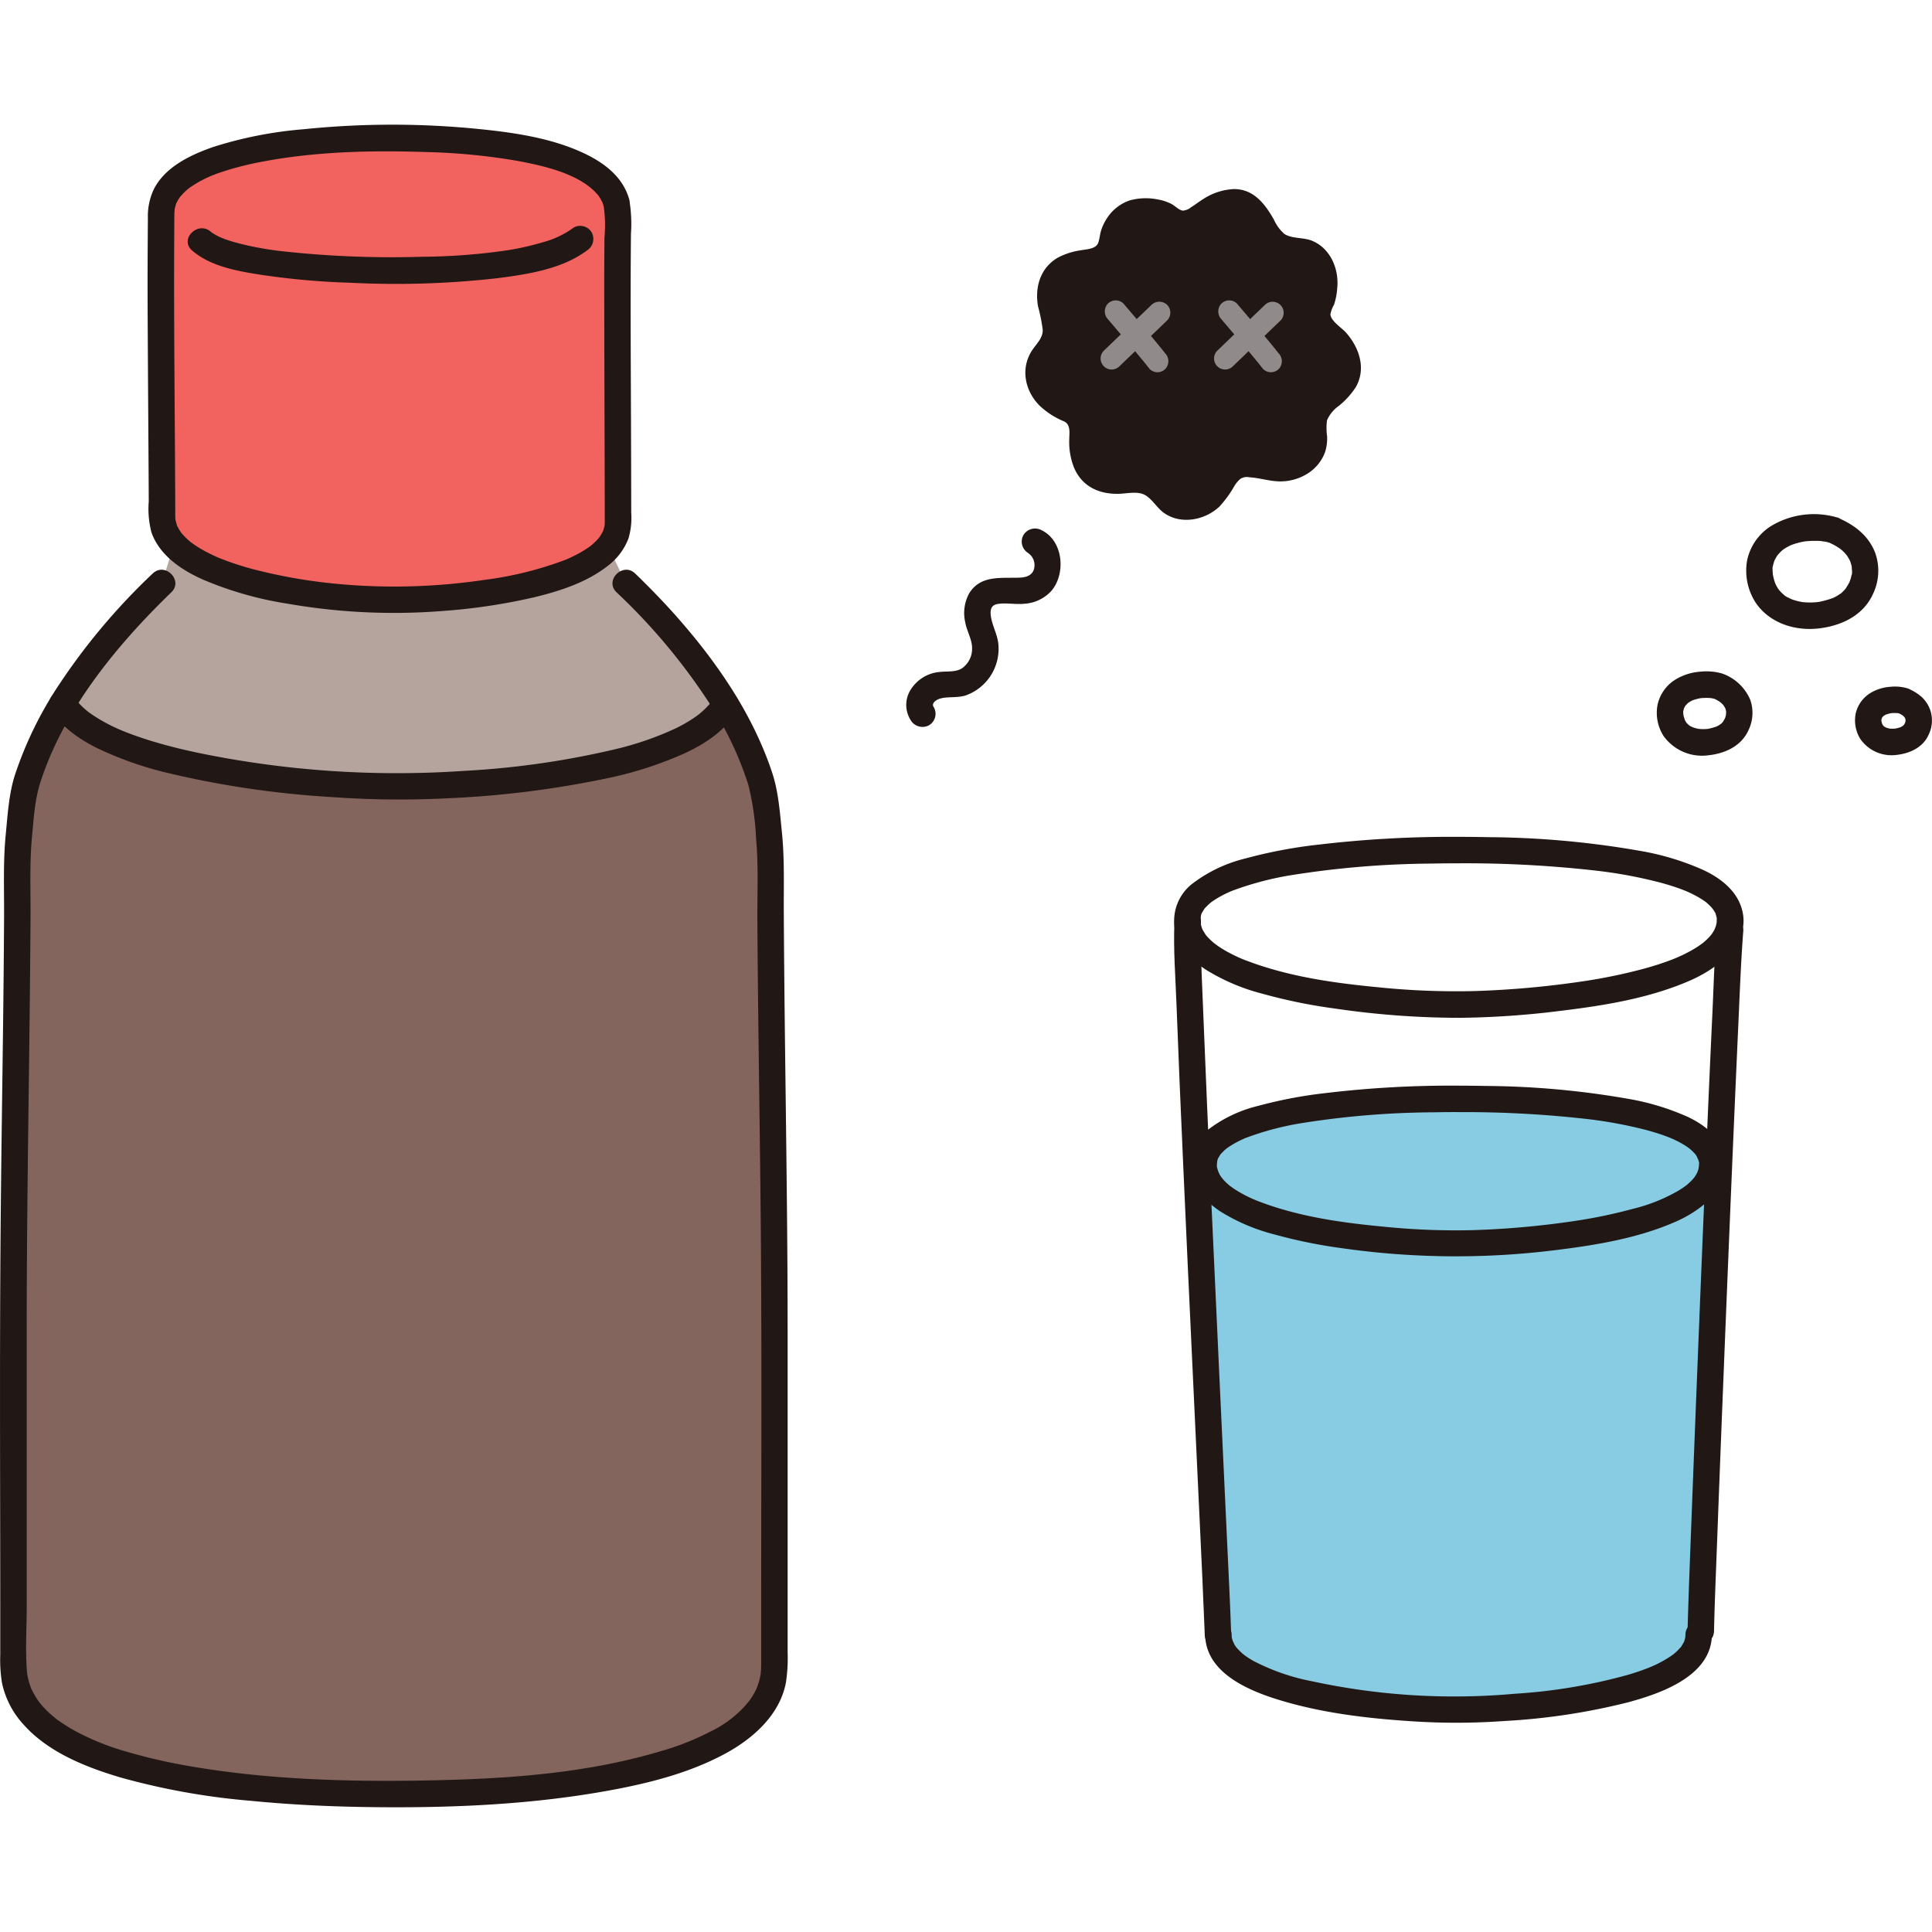
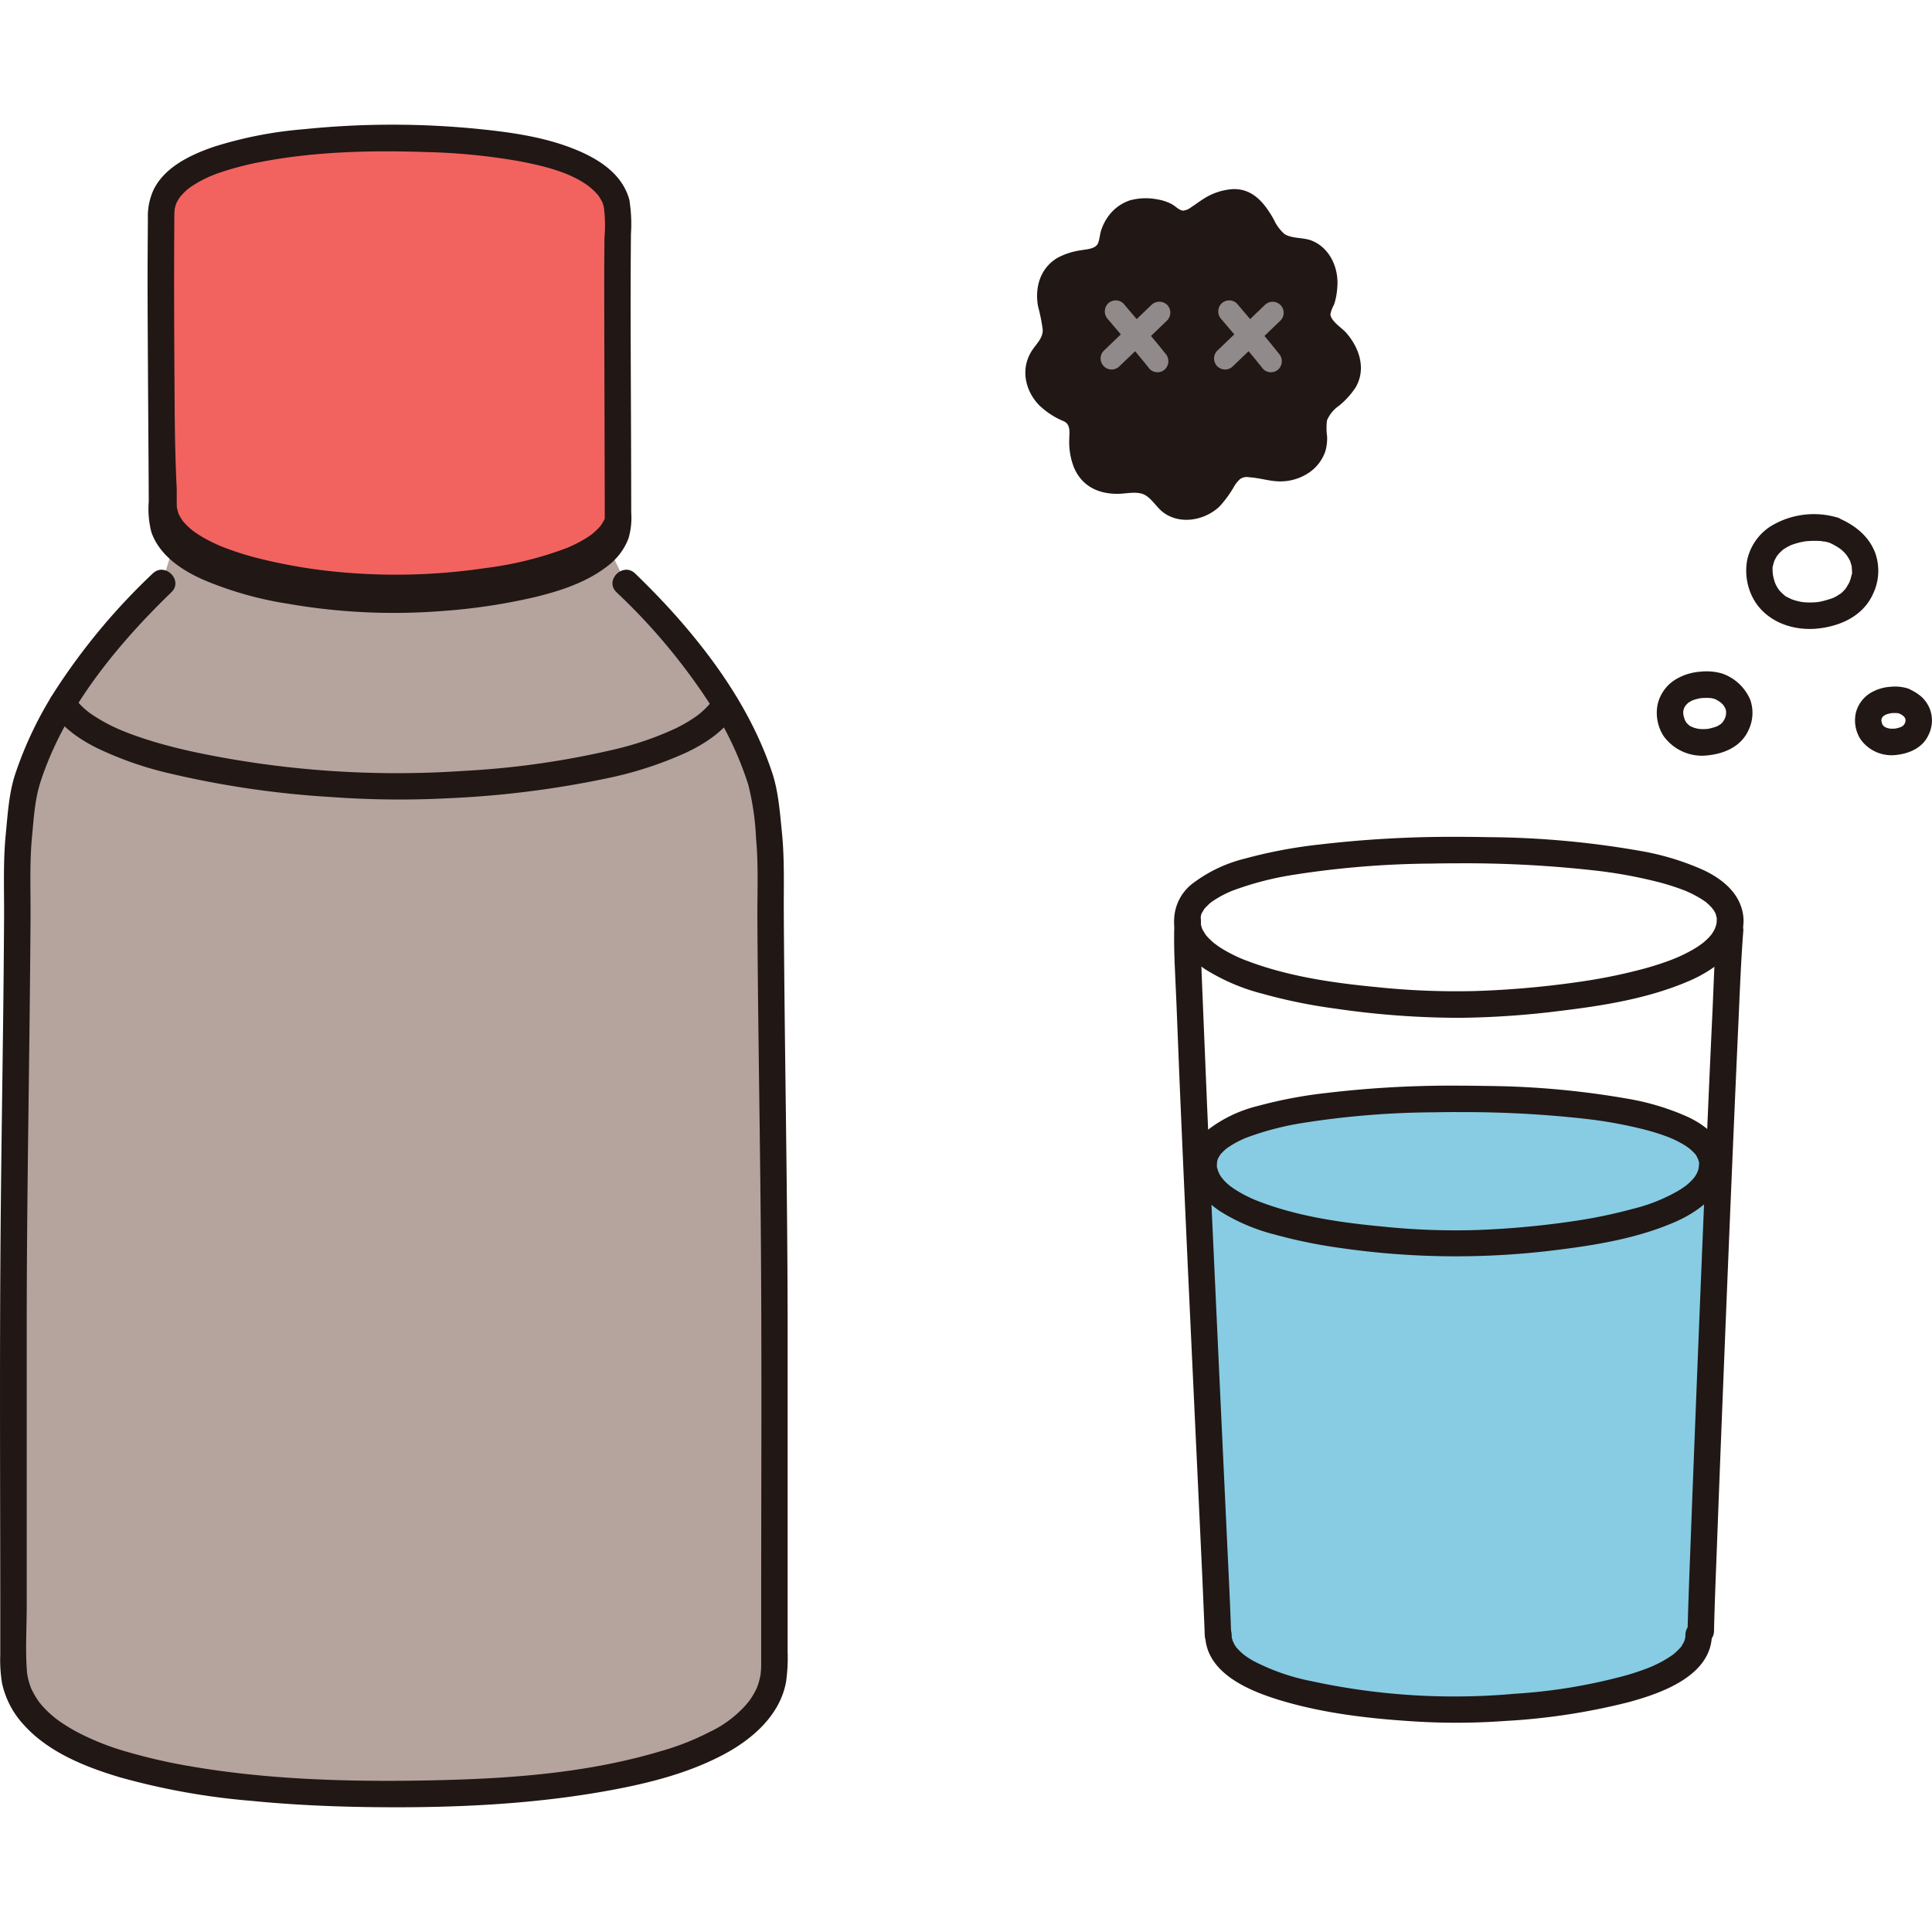
<svg xmlns="http://www.w3.org/2000/svg" width="800px" height="800px" viewBox="0 -22.62 350.501 350.501">
  <defs>
    <style>.a{fill:#b5a39e;}.b{fill:#84655d;}.c{fill:#211715;}.d{fill:#f2635f;}.e{fill:#87cce3;}.f{fill:#908b8a;}</style>
  </defs>
  <path class="a" d="M113.538,83.126c7.092,6.855,19.62,20.093,24.585,36.168a94.734,94.734,0,0,1,1.639,13.238c0,28.367.725,57.612.725,82.084v64.947c0,21.16-48.53,23.288-69.022,23.288-21.744,0-69.023-2.128-69.023-23.288V214.616c0-24.472.725-53.717.725-82.084a94.734,94.734,0,0,1,1.639-13.238C9.771,103.219,22.3,89.981,29.391,83.126l3.771-12.161,74.889.888Z" />
-   <path class="b" d="M20.441,296.89c15.705,5.194,37.968,5.961,51.024,5.961,20.492,0,69.022-2.128,69.022-23.288V214.616c0-24.472-.725-53.717-.725-82.084a94.734,94.734,0,0,0-1.639-13.238,64.275,64.275,0,0,0-6.507-14.186c-7.109,12.633-46.508,14.956-59.308,14.956-14.447,0-53.658-3.089-60.934-15.059a64.422,64.422,0,0,0-6.568,14.289,94.734,94.734,0,0,0-1.639,13.238c0,28.367-.725,57.612-.725,82.084v64.947C2.442,288.017,9.99,293.434,20.441,296.89Z" />
  <path class="c" d="M9.3,106.217c1.917,3.09,5.04,5.24,8.239,6.842a63.173,63.173,0,0,0,12.934,4.561,171.776,171.776,0,0,0,29.614,4.356,171.585,171.585,0,0,0,21.417.213,177.354,177.354,0,0,0,28.369-3.558,67.9,67.9,0,0,0,14.594-4.707c3.595-1.7,7.195-4.079,9.222-7.6,1.543-2.683-2.6-5.1-4.144-2.423-.177.308-.371.6-.57.9-.341.5.329-.383-.064.091-.119.143-.237.284-.36.423a16.021,16.021,0,0,1-1.69,1.6c-.052.045-.59.451-.161.131-.168.125-.339.249-.511.369-.355.249-.718.487-1.086.715-.781.485-1.588.927-2.41,1.336a56.76,56.76,0,0,1-11.525,3.942,154.877,154.877,0,0,1-27.121,3.832,177.882,177.882,0,0,1-48.19-3.3c-2.607-.552-5.2-1.185-7.754-1.943q-1.728-.513-3.431-1.111-.876-.311-1.741-.648c-.241-.094-.481-.191-.72-.289-.423-.173.087.043-.363-.153a30.205,30.205,0,0,1-5.453-2.99c-.169-.12-.337-.242-.5-.368.437.334-.226-.192-.3-.254-.293-.25-.578-.511-.852-.783-.3-.3-.589-.622-.865-.952-.387-.464.279.417-.054-.077-.129-.192-.258-.381-.38-.577-1.625-2.62-5.78-.212-4.144,2.423Z" />
  <path class="d" d="M112.017,27.442c0-3.122.051-7.319.065-11.3,0-12.293-27.256-13.687-41.321-13.687-13.475,0-41.526,1.708-41.526,13.646,0,.151-.062,7.936-.062,11.337,0,11.85.218,35.861.218,43.584,0,11.9,29.943,15.208,41.381,15.208,12.044,0,41.343-2.6,41.343-14.1C112.115,66.613,112.017,36.868,112.017,27.442Z" />
-   <path class="c" d="M34.834,22.811c3.353,2.919,8.306,3.763,12.557,4.428a136.963,136.963,0,0,0,16.23,1.439,163.025,163.025,0,0,0,26.615-.829c5.457-.7,11.715-1.637,16.243-5.027a2.475,2.475,0,0,0,.861-3.284,2.416,2.416,0,0,0-3.283-.861,16.255,16.255,0,0,1-5.323,2.579,49.684,49.684,0,0,1-7.4,1.635,113.173,113.173,0,0,1-14.9,1.074,180.872,180.872,0,0,1-25.621-1.05,56.974,56.974,0,0,1-7.8-1.466c-.574-.155-1.144-.324-1.707-.514-.226-.076-.452-.155-.676-.238-.082-.031-.926-.386-.47-.182a12.155,12.155,0,0,1-1.271-.649c-.16-.095-.313-.2-.47-.3-.362-.23.309.285-.191-.152-2.321-2.02-5.73,1.362-3.395,3.395Z" />
-   <path class="c" d="M114.159,13.589c-1.293-4.77-5.723-7.47-10.032-9.193C98.755,2.248,92.866,1.4,87.145.814a157.088,157.088,0,0,0-31.93,0,73.6,73.6,0,0,0-16.44,3.2c-4.118,1.418-8.829,3.615-10.88,7.725a11.416,11.416,0,0,0-1.066,5.2q-.029,3.923-.049,7.845c-.024,5.621.014,11.243.046,16.865q.055,9.624.121,19.25.023,3.726.039,7.452a16.961,16.961,0,0,0,.48,5.582c1.465,4.193,5.433,6.841,9.318,8.578A64.489,64.489,0,0,0,52.229,86.91,112.037,112.037,0,0,0,80.3,88.224a107.48,107.48,0,0,0,16.582-2.481c4.777-1.151,9.726-2.753,13.6-5.877a11.154,11.154,0,0,0,3.55-4.85,13.26,13.26,0,0,0,.485-4.605q-.01-6.677-.032-13.354c-.028-10.441-.106-20.885-.061-31.327.009-1.962.026-3.925.04-5.888a26.9,26.9,0,0,0-.3-6.253c-.691-3.01-5.32-1.736-4.629,1.276a25.217,25.217,0,0,1,.126,5.665c-.014,1.93-.031,3.86-.037,5.791-.006,1.967,0,3.934,0,5.9q.012,7.716.035,15.431l.042,15.926q.007,2.97.013,5.942,0,.985,0,1.973c0,.242.006.484,0,.726,0,.18-.018.359-.029.539-.017.278.027-.189.029-.2-.027.143-.049.288-.087.429-.045.169-.091.337-.141.5-.066.219-.255.589-.045.159a10.786,10.786,0,0,1-.616,1.081c-.115.181-.328.417-.065.1-.141.17-.285.336-.435.5-.316.337-.658.64-1,.945-.324.287-.065.064-.162.136-.2.148-.4.293-.609.432-.432.291-.877.561-1.33.816s-.9.484-1.357.706c-.219.106-.44.208-.662.309-.113.05-.226.1-.339.15-.734.32.193-.076-.239.1a64.293,64.293,0,0,1-14.81,3.668,110.718,110.718,0,0,1-26.183.759,96.407,96.407,0,0,1-14.785-2.47,52.808,52.808,0,0,1-7.159-2.3c-.56-.231-1.817-.824-2.661-1.289-.436-.241-.865-.493-1.285-.762-.187-.12-.371-.242-.554-.368-.111-.077-.734-.539-.379-.262a12.894,12.894,0,0,1-1.933-1.869c-.08-.1.164.277-.075-.111-.111-.182-.236-.355-.344-.539-.091-.156-.171-.316-.257-.474-.042-.079-.076-.162-.114-.242-.125-.264.135.431.01,0-.107-.371-.21-.731-.289-1.11-.024-.116,0,.409,0-.074,0-.232-.014-.468-.016-.7,0-.881,0-1.762-.006-2.642Q31.755,60.07,31.69,52c-.073-11.271-.149-22.54-.07-33.81,0-.683,0-1.365.015-2.047,0-.2.1-1.133,0-.544a9.808,9.808,0,0,1,.321-1.251c.119-.391-.186.289.081-.185.091-.161.17-.328.264-.488.111-.188.235-.367.354-.549.209-.318-.212.2.154-.191.3-.315.58-.631.9-.922.178-.162.362-.317.548-.469.21-.171-.039.029-.069.052.115-.086.23-.171.348-.252a21.379,21.379,0,0,1,5.512-2.7A54,54,0,0,1,47.46,6.733C57.177,4.864,67.428,4.626,77.4,4.969a111.518,111.518,0,0,1,16.482,1.6c4.618.857,9.761,2.074,13.167,4.79-.132-.105.353.307.428.374.158.143.312.289.461.441.171.173.33.355.493.535.295.323.066.065.127.153.246.358.456.726.667,1.105.221.395-.077-.28.072.147.088.25.168.5.237.754.808,2.978,5.44,1.714,4.629-1.276Z" />
+   <path class="c" d="M114.159,13.589c-1.293-4.77-5.723-7.47-10.032-9.193C98.755,2.248,92.866,1.4,87.145.814a157.088,157.088,0,0,0-31.93,0,73.6,73.6,0,0,0-16.44,3.2c-4.118,1.418-8.829,3.615-10.88,7.725a11.416,11.416,0,0,0-1.066,5.2q-.029,3.923-.049,7.845c-.024,5.621.014,11.243.046,16.865q.055,9.624.121,19.25.023,3.726.039,7.452a16.961,16.961,0,0,0,.48,5.582c1.465,4.193,5.433,6.841,9.318,8.578A64.489,64.489,0,0,0,52.229,86.91,112.037,112.037,0,0,0,80.3,88.224a107.48,107.48,0,0,0,16.582-2.481c4.777-1.151,9.726-2.753,13.6-5.877a11.154,11.154,0,0,0,3.55-4.85,13.26,13.26,0,0,0,.485-4.605q-.01-6.677-.032-13.354c-.028-10.441-.106-20.885-.061-31.327.009-1.962.026-3.925.04-5.888a26.9,26.9,0,0,0-.3-6.253c-.691-3.01-5.32-1.736-4.629,1.276a25.217,25.217,0,0,1,.126,5.665c-.014,1.93-.031,3.86-.037,5.791-.006,1.967,0,3.934,0,5.9q.012,7.716.035,15.431l.042,15.926q.007,2.97.013,5.942,0,.985,0,1.973a10.786,10.786,0,0,1-.616,1.081c-.115.181-.328.417-.065.1-.141.17-.285.336-.435.5-.316.337-.658.64-1,.945-.324.287-.065.064-.162.136-.2.148-.4.293-.609.432-.432.291-.877.561-1.33.816s-.9.484-1.357.706c-.219.106-.44.208-.662.309-.113.05-.226.1-.339.15-.734.32.193-.076-.239.1a64.293,64.293,0,0,1-14.81,3.668,110.718,110.718,0,0,1-26.183.759,96.407,96.407,0,0,1-14.785-2.47,52.808,52.808,0,0,1-7.159-2.3c-.56-.231-1.817-.824-2.661-1.289-.436-.241-.865-.493-1.285-.762-.187-.12-.371-.242-.554-.368-.111-.077-.734-.539-.379-.262a12.894,12.894,0,0,1-1.933-1.869c-.08-.1.164.277-.075-.111-.111-.182-.236-.355-.344-.539-.091-.156-.171-.316-.257-.474-.042-.079-.076-.162-.114-.242-.125-.264.135.431.01,0-.107-.371-.21-.731-.289-1.11-.024-.116,0,.409,0-.074,0-.232-.014-.468-.016-.7,0-.881,0-1.762-.006-2.642Q31.755,60.07,31.69,52c-.073-11.271-.149-22.54-.07-33.81,0-.683,0-1.365.015-2.047,0-.2.1-1.133,0-.544a9.808,9.808,0,0,1,.321-1.251c.119-.391-.186.289.081-.185.091-.161.17-.328.264-.488.111-.188.235-.367.354-.549.209-.318-.212.2.154-.191.3-.315.58-.631.9-.922.178-.162.362-.317.548-.469.21-.171-.039.029-.069.052.115-.086.23-.171.348-.252a21.379,21.379,0,0,1,5.512-2.7A54,54,0,0,1,47.46,6.733C57.177,4.864,67.428,4.626,77.4,4.969a111.518,111.518,0,0,1,16.482,1.6c4.618.857,9.761,2.074,13.167,4.79-.132-.105.353.307.428.374.158.143.312.289.461.441.171.173.33.355.493.535.295.323.066.065.127.153.246.358.456.726.667,1.105.221.395-.077-.28.072.147.088.25.168.5.237.754.808,2.978,5.44,1.714,4.629-1.276Z" />
  <path class="c" d="M111.841,84.823a110.222,110.222,0,0,1,17,20.349,60.588,60.588,0,0,1,6.91,14.564,48.51,48.51,0,0,1,1.411,9.735c.458,4.952.212,9.975.242,14.943q.058,9.692.183,19.381c.148,12.492.343,24.984.444,37.476.184,22.691.06,45.387.06,68.079v6.723q0,1.51,0,3.022c0,.354,0,.708-.013,1.061-.009.19-.135,1.3-.043.709a12.952,12.952,0,0,1-.389,1.741c-.08.268-.174.529-.266.792-.035.1-.289.668-.038.112-.076.169-.154.337-.236.5a13.672,13.672,0,0,1-.891,1.532c-.158.236-.323.468-.5.694.336-.444-.372.429-.485.554a20.6,20.6,0,0,1-6.493,4.8,47.512,47.512,0,0,1-9.012,3.53c-14.016,4.17-28.8,5.047-43.4,5.286-13.964.229-28.247-.242-41.886-2.608a100.034,100.034,0,0,1-11.111-2.527,47.189,47.189,0,0,1-9.248-3.621,31.274,31.274,0,0,1-3.811-2.383c-.092-.067-.462-.362-.107-.079-.109-.088-.221-.174-.328-.265-.263-.225-.528-.447-.784-.68a18.144,18.144,0,0,1-1.479-1.508c-.1-.118-.627-.771-.3-.347q-.293-.384-.558-.785a18.938,18.938,0,0,1-.977-1.735c-.063-.12-.226-.528-.024-.03-.047-.116-.1-.234-.137-.352-.1-.3-.21-.594-.3-.9s-.166-.615-.232-.926c-.026-.126-.048-.252-.073-.378s-.044-.255-.063-.383q.054.426.023.153c-.378-4.024-.082-8.193-.082-12.234V218.077c0-24.8.548-49.593.691-74.391.028-4.865-.19-9.768.276-14.615.327-3.4.494-6.653,1.56-9.921,3.162-9.7,9.079-18.373,15.748-25.994,2.533-2.894,5.208-5.659,7.971-8.333,2.224-2.153-1.172-5.545-3.394-3.394a115.592,115.592,0,0,0-17.746,21.32A68.575,68.575,0,0,0,2.74,117.874c-1.131,3.467-1.348,7.314-1.7,10.923-.487,4.94-.274,9.93-.3,14.889q-.057,9.934-.184,19.868C.4,176.274.2,188.994.1,201.714c-.181,23-.056,46.014-.056,69.019v6.945a26.082,26.082,0,0,0,.329,5.078,16.148,16.148,0,0,0,4,7.6c4.458,4.944,11.186,7.613,17.418,9.47a126.862,126.862,0,0,0,23.793,4.261c7.421.732,14.88,1.062,22.335,1.144,14.31.156,28.778-.474,42.874-3.075,7.122-1.314,14.373-3.163,20.78-6.635,5.067-2.747,9.958-7.064,11.028-13.006a30.571,30.571,0,0,0,.289-5.477V219.056c0-25.369-.557-50.732-.695-76.1-.027-4.863.152-9.736-.341-14.58-.369-3.624-.63-7.419-1.791-10.892-3.424-10.248-9.581-19.366-16.628-27.465-2.6-2.988-5.352-5.838-8.2-8.591-2.221-2.15-5.619,1.24-3.394,3.394Z" />
  <path class="e" d="M221.042,273.955c0,11.173,31.945,13.6,43.571,13.6,6.873,0,43.558-1.734,43.558-13.6l.383-.676c.14-6.3,1.841-50.231,3.305-84.812l-1.761.133c0-10.576-32-11.862-46.143-11.862-13.777,0-46.143,1.286-46.143,11.862l-.679,1.854c1.533,34.285,3.593,76.24,3.827,83.514" />
  <path class="e" d="M264.5,176.738c-13.777,0-46.143,1.286-46.143,11.862,0,11.834,33.836,14.406,46.15,14.406,7.279,0,46.136-1.837,46.136-14.406C310.639,178.024,278.64,176.738,264.5,176.738Z" />
  <path class="c" d="M264.5,174.338a191.693,191.693,0,0,0-23.988,1.344,81.415,81.415,0,0,0-12.292,2.335,24.318,24.318,0,0,0-9.256,4.467,8.111,8.111,0,0,0-2.844,7.719c.548,3.015,2.811,5.3,5.261,6.948a34.908,34.908,0,0,0,9.956,4.216,90.947,90.947,0,0,0,11.944,2.435,145.881,145.881,0,0,0,38.7.4c7.472-.917,15.12-2.151,22.056-5.2,4.846-2.132,10.766-6.737,8.593-12.818-1.049-2.936-3.708-4.894-6.434-6.18a45.081,45.081,0,0,0-10.831-3.281,155.525,155.525,0,0,0-25.959-2.333q-2.454-.05-4.908-.05c-3.089,0-3.094,4.8,0,4.8a197.86,197.86,0,0,1,22.9,1.192,79.743,79.743,0,0,1,11.264,2.054c.822.22,1.639.461,2.447.729q.575.191,1.142.4.276.1.549.209c.086.034.8.338.375.151a20.553,20.553,0,0,1,1.91.948c.286.163.568.333.844.514.164.109.863.636.421.279a11.143,11.143,0,0,1,1.235,1.184c.374.408-.274-.44.016.021.055.087.12.17.172.26.115.2.441,1.04.233.379.075.239.14.48.213.719.178.583.068-.352.024.268-.018.251-.014.508-.028.76.045-.766-.045.148-.111.38-.056.2-.384.914-.065.259-.1.2-.2.405-.31.6-.129.223-.277.431-.421.644-.19.281.4-.439.034-.049-.11.118-.211.246-.322.364a11.842,11.842,0,0,1-1.257,1.155c.489-.395-.265.183-.4.273-.316.217-.641.421-.971.617a31.152,31.152,0,0,1-8.193,3.246,91.117,91.117,0,0,1-10.574,2.2,158.935,158.935,0,0,1-18.151,1.648,129.031,129.031,0,0,1-16.609-.638c-7.393-.7-15.058-1.769-22.182-4.451a24.182,24.182,0,0,1-4-1.9c-.3-.176-.589-.36-.875-.552-.145-.1-.9-.66-.471-.319a11.434,11.434,0,0,1-1.352-1.241c-.141-.154-.619-.8-.278-.31-.156-.227-.311-.453-.447-.693-.095-.167-.406-.946-.173-.3-.108-.3-.183-.6-.275-.909-.185-.606-.059.329-.042-.313.007-.261,0-.522.012-.784-.025.725.024-.012.076-.244.022-.1.063-.187.089-.283.1-.363-.287.434.054-.114.12-.193.241-.394.353-.591.077-.137.339-.415-.047.042.087-.1.169-.211.264-.308.2-.2.387-.4.595-.593.108-.1.221-.19.331-.286.4-.349-.322.219.087-.067a16.715,16.715,0,0,1,1.658-1.029q.463-.251.94-.475c.165-.078.331-.152.5-.227a1.876,1.876,0,0,1,.361-.152,52.723,52.723,0,0,1,10.436-2.724,157.652,157.652,0,0,1,23.513-1.909q2.257-.043,4.516-.044C267.585,179.137,267.59,174.337,264.5,174.338Z" />
  <path class="c" d="M264.606,129.2a205.8,205.8,0,0,0-25.3,1.4,87.127,87.127,0,0,0-13.4,2.531,25.928,25.928,0,0,0-9.677,4.634,8.526,8.526,0,0,0-3.1,8.1c.554,3.2,2.947,5.629,5.542,7.374a36.761,36.761,0,0,0,10.379,4.427,96.454,96.454,0,0,0,13.07,2.675,156.053,156.053,0,0,0,22.779,1.69,158.245,158.245,0,0,0,18.135-1.255c7.989-.969,16.179-2.275,23.6-5.519,5.126-2.24,11.533-7.107,9.174-13.568-1.112-3.047-3.868-5.081-6.7-6.431a47.6,47.6,0,0,0-11.574-3.516,165.058,165.058,0,0,0-27.515-2.485q-2.7-.057-5.406-.057c-3.088,0-3.093,4.8,0,4.8a210.88,210.88,0,0,1,24.49,1.279,84.481,84.481,0,0,1,12.134,2.225c.863.233,1.72.488,2.568.771q.574.192,1.144.4c.22.082.439.168.659.253q.215.084.427.173c-.189-.081-.207-.087-.053-.02a22.376,22.376,0,0,1,2.011,1q.432.244.85.515c.16.1.316.214.474.321.549.372-.044-.065.242.182a11.768,11.768,0,0,1,1.208,1.2c-.44-.507.08.124.18.287.081.132.148.27.227.4.338.56-.046-.249.06.121.069.239.126.488.2.724.153.484-.022-.442-.007-.112.006.128.028.256.025.385-.005.28-.016.556-.034.837-.022.332.151-.608.008-.122-.055.188-.084.385-.14.575s-.384.918-.067.26c-.109.227-.218.451-.345.668-.143.246-.306.476-.468.709-.193.279.4-.439.033-.049-.149.159-.285.328-.435.486a12.771,12.771,0,0,1-1.275,1.152c.487-.389-.339.234-.476.327-.346.235-.7.456-1.06.668a27.522,27.522,0,0,1-3.858,1.85c-1.642.634-3.322,1.165-5.019,1.633a97.877,97.877,0,0,1-11.246,2.325,169.618,169.618,0,0,1-19.372,1.748,138.279,138.279,0,0,1-17.832-.7c-7.9-.757-16.113-1.912-23.7-4.807a19.559,19.559,0,0,1-2.057-.876c-.729-.347-1.445-.722-2.138-1.137q-.444-.265-.874-.553c-.154-.1-1.047-.783-.626-.44A12.534,12.534,0,0,1,219,147.282c-.115-.129-.225-.262-.334-.4.347.43.138.183.071.08-.181-.277-.352-.554-.519-.84-.055-.093-.095-.193-.145-.288-.257-.489.16.509,0-.015-.1-.306-.175-.608-.26-.916-.17-.619-.055.314-.034-.317.01-.314,0-.622.026-.936-.064.754.038-.033.091-.238.036-.144.1-.282.142-.422-.106.313-.183.331,0,.027.146-.239.29-.482.436-.721.085-.139.347-.4-.041.045.107-.122.207-.251.321-.367.2-.2.393-.4.6-.59.13-.117.266-.229.4-.341-.311.258-.111.076.094-.064a18.873,18.873,0,0,1,1.839-1.125q.466-.248.946-.471c.2-.093.4-.183.6-.272.672-.294-.436.169.26-.106a56.318,56.318,0,0,1,11.186-2.921,168.315,168.315,0,0,1,24.949-2.034q2.488-.05,4.976-.05C267.7,134,267.7,129.2,264.606,129.2Z" />
  <path class="c" d="M218.642,273.955c.1,7.14,8.392,10.352,14.106,12.034,7.862,2.314,16.193,3.233,24.35,3.72a121.253,121.253,0,0,0,15.88-.11,117.1,117.1,0,0,0,22.429-3.4c5.923-1.611,15.064-4.751,15.164-12.241.041-3.09-4.759-3.092-4.8,0,0,.3-.113.878.013.262-.05.243-.1.481-.168.72-.038.143-.1.28-.146.419.018-.052.255-.517.064-.164-.146.268-.3.526-.453.79-.313.551.249-.205-.2.267-.189.2-.367.407-.565.6s-.423.387-.64.575c-.089.077-.183.15-.276.223.5-.394-.154.1-.252.165a21.787,21.787,0,0,1-3.568,1.932c-.663.293.44-.172-.243.1-.14.056-.279.112-.42.167-.357.14-.718.273-1.079.4-.83.3-1.669.565-2.514.815a99.435,99.435,0,0,1-20.55,3.433A122.138,122.138,0,0,1,238,282.388a38.863,38.863,0,0,1-10.575-3.667c-.364-.206-.722-.423-1.071-.654-.14-.092-.277-.188-.415-.283-.1-.068-.657-.515-.214-.152a12.293,12.293,0,0,1-1.43-1.383c-.385-.436.273.428-.039-.051-.091-.139-.186-.273-.272-.415-.114-.19-.466-1.071-.254-.435-.1-.3-.182-.6-.265-.912-.038-.14-.047-.46.012.166-.02-.216-.034-.43-.037-.647-.043-3.087-4.843-3.095-4.8,0Z" />
  <path class="c" d="M213.071,144.59c-.225,4.939.179,9.961.362,14.9.361,9.713.786,19.424,1.218,29.134q.767,17.2,1.576,34.393.727,15.55,1.457,31.1c.292,6.263.6,12.527.839,18.793.013.353.026.707.037,1.061.1,3.081,4.9,3.095,4.8,0-.181-5.584-.473-11.165-.732-16.745q-.7-15.044-1.408-30.086-.806-17.223-1.587-34.447-.679-15.127-1.288-30.258c-.219-5.676-.549-11.379-.492-17.061,0-.261.007-.521.018-.781.142-3.088-4.659-3.081-4.8,0Z" />
  <path class="c" d="M311.477,146.158c-.463,4.922-.574,9.9-.806,14.832q-.679,14.46-1.273,28.925-.72,17.066-1.4,34.132-.609,15.227-1.188,30.454c-.224,5.951-.465,11.9-.633,17.855-.008.308-.017.615-.023.923-.07,3.09,4.73,3.09,4.8,0,.118-5.253.347-10.5.543-15.755q.549-14.7,1.138-29.4.68-17.08,1.393-34.16.628-15.016,1.306-30.032c.261-5.662.462-11.336.879-16.99.02-.261.04-.522.064-.783a2.417,2.417,0,0,0-2.4-2.4,2.452,2.452,0,0,0-2.4,2.4Z" />
-   <path class="c" d="M186.535,77.718a2.657,2.657,0,0,1,1.081,2.766c-.251,1.233-1.381,1.627-2.494,1.683-3.39.169-7.2-.569-9.3,2.869a7.443,7.443,0,0,0-.716,5.21c.277,1.626,1.276,3.145,1.25,4.8a4.327,4.327,0,0,1-1.9,3.625c-1.248.712-2.8.449-4.172.634a6.887,6.887,0,0,0-4.965,3.04,5.153,5.153,0,0,0-.061,5.749,2.477,2.477,0,0,0,3.284.861,2.417,2.417,0,0,0,.861-3.283c-.484-.641.32-1.332,1.233-1.578,1.364-.367,3.085-.073,4.568-.554a8.975,8.975,0,0,0,5.918-9.306c-.178-1.848-1.184-3.441-1.386-5.266-.112-1.016.128-1.811,1.187-2,1.6-.283,3.284.114,4.9-.056a7.22,7.22,0,0,0,4.9-2.314c2.676-3.1,2.212-9.1-1.757-11.028a2.464,2.464,0,0,0-3.284.861,2.422,2.422,0,0,0,.861,3.284Z" />
  <path class="c" d="M194.321,51.781c-.519-.252-1.082-.438-1.6-.693a5.961,5.961,0,0,1-1.307-.875,9.182,9.182,0,0,1-1.171-1,5.745,5.745,0,0,1-1.644-5.707c.59-1.682,2.178-2.871,2.746-4.56,1.033-3.069-1.834-7.085-.523-10.046,1.136-2.563,2.851-3.191,5.213-3.674,1.881-.385,4.134-.549,5.122-2.2a10.138,10.138,0,0,0,.768-2.714c.687-2.59,2.721-4.633,5.475-4.534a7.777,7.777,0,0,1,4.1.761,10.144,10.144,0,0,0,2.471,1.361c1.866.453,3.565-1.035,5.16-2.1,2-1.341,4.677-2.383,6.787-1.218,2.835,1.565,3.362,6.1,6.271,7.522,1.6.782,3.563.488,5.175,1.25a5.744,5.744,0,0,1,2.905,5.179,9.142,9.142,0,0,1-.114,1.534,5.94,5.94,0,0,1-.295,1.545,10.092,10.092,0,0,0-.852,2.69c-.081,1.918,1.71,3.294,3.069,4.65,1.706,1.7,2.987,4.192,2.257,6.489-.982,3.086-5.064,4.417-5.891,7.548-.456,1.723.216,3.59-.217,5.319a5.741,5.741,0,0,1-4.512,3.86c-3.1.66-6.294-1.228-9.177-.418-2.813,1.336-3.224,4.767-5.751,6.43a5.742,5.742,0,0,1-5.918.5c-1.534-.906-2.39-2.7-3.937-3.583-2.808-1.611-6.624.358-9.51-1.112-2.147-1.094-3.018-3.755-3.031-6.165-.01-1.92.269-4.161-1.152-5.452A3.82,3.82,0,0,0,194.321,51.781Z" />
  <path class="c" d="M195.533,49.709c-1.915-.864-5.776-2.761-4.623-5.562.548-1.33,1.758-2.318,2.368-3.632a8.19,8.19,0,0,0,.526-4.824c-.326-2.174-1.815-4.935-.171-6.856,1.47-1.716,4.892-1.385,6.983-2.33a5.744,5.744,0,0,0,3.175-3.565c.389-1.235.382-2.551,1.216-3.616a3.107,3.107,0,0,1,2.713-1.159,5.93,5.93,0,0,1,3.589,1.117,6.013,6.013,0,0,0,4.928.884c1.688-.466,2.987-1.6,4.438-2.509a5.6,5.6,0,0,1,3.5-1.163c1.089.171,1.685,1.255,2.224,2.164,1.437,2.424,2.7,4.892,5.519,5.927,1.382.509,3.112.258,4.421.93a3.324,3.324,0,0,1,1.507,2.675,8.4,8.4,0,0,1-.759,3.927,5.9,5.9,0,0,0,.417,5.358c1.3,2.1,5.022,4.028,4.623,6.872-.288,2.046-3.059,3.451-4.307,4.944a7.685,7.685,0,0,0-1.878,4.137c-.164,1.432.441,3.3-.166,4.632-1.23,2.694-4.905,1.709-7.107,1.355-1.729-.278-3.715-.529-5.352.267a8.833,8.833,0,0,0-3.228,3.012c-.792,1.12-1.365,2.544-2.481,3.4a3.453,3.453,0,0,1-3.537.52c-1.357-.752-2.2-2.382-3.5-3.29a8.573,8.573,0,0,0-5.231-1.291c-1.459.04-3.2.46-4.613-.075-1.2-.454-1.691-1.861-1.876-3.03-.245-1.551.027-3.139-.208-4.7a5.881,5.881,0,0,0-3.117-4.514c-2.731-1.439-5.16,2.7-2.423,4.144,1.165.614.892,2.072.879,3.237a12.6,12.6,0,0,0,.848,5.075c1.485,3.555,4.7,4.956,8.4,4.783,1.38-.065,3.2-.477,4.475.224,1.312.722,2.144,2.279,3.356,3.178,3.07,2.277,7.509,1.438,10.177-1.083a20.344,20.344,0,0,0,2.721-3.752A5.273,5.273,0,0,1,225,64.278a2.142,2.142,0,0,1,1.645-.311c1.759.1,3.464.665,5.233.738a9.261,9.261,0,0,0,5.3-1.385,7.7,7.7,0,0,0,3.253-4.037,8.387,8.387,0,0,0,.331-2.734,10.838,10.838,0,0,1-.017-2.917,6.209,6.209,0,0,1,2.15-2.624,14.529,14.529,0,0,0,3.055-3.369c1.956-3.371.639-7.239-1.794-9.96-.723-.808-2.773-2.087-2.793-3.315a6.029,6.029,0,0,1,.659-1.727,11.807,11.807,0,0,0,.573-2.946c.373-3.482-1.222-7.279-4.6-8.646-1.541-.623-3.592-.329-4.983-1.223a7.661,7.661,0,0,1-1.921-2.632c-1.637-2.884-3.749-5.631-7.432-5.5a11.146,11.146,0,0,0-5.406,1.825c-.731.457-1.41.99-2.14,1.447a2.777,2.777,0,0,1-1.511.634c-.7-.075-1.42-.868-2.041-1.192a8.486,8.486,0,0,0-2.6-.854,10.857,10.857,0,0,0-5.044.2,8.011,8.011,0,0,0-3.985,3.057,9.272,9.272,0,0,0-1.114,2.214c-.286.792-.3,1.673-.6,2.45-.426,1.1-2.122,1.124-3.145,1.315a12.832,12.832,0,0,0-4.192,1.353c-3.173,1.861-4.174,5.376-3.561,8.814a32.876,32.876,0,0,1,.847,4.225c.065,1.456-1.041,2.477-1.829,3.62-2.243,3.252-1.482,7.365,1.207,10.116a14.237,14.237,0,0,0,4.567,2.94,2.473,2.473,0,0,0,3.284-.861A2.418,2.418,0,0,0,195.533,49.709Z" />
  <path class="f" d="M229.493,32.683,220.84,41a2,2,0,0,0,2.828,2.829l8.653-8.314a2,2,0,0,0-2.828-2.828Z" />
  <path class="f" d="M221.583,35.289c2.531,3.008,5.132,5.952,7.571,9.036a2,2,0,0,0,2.829,0,2.059,2.059,0,0,0,0-2.828c-2.44-3.084-5.04-6.029-7.571-9.037a2.01,2.01,0,0,0-2.829,0,2.055,2.055,0,0,0,0,2.829Z" />
  <path class="f" d="M208.911,32.683,200.258,41a2,2,0,0,0,2.828,2.829l8.653-8.314a2.018,2.018,0,0,0,0-2.828,2.039,2.039,0,0,0-2.828,0Z" />
  <path class="f" d="M201,35.289c2.531,3.008,5.132,5.952,7.571,9.036a2,2,0,0,0,2.829,0,2.059,2.059,0,0,0,0-2.828c-2.44-3.084-5.04-6.029-7.571-9.037a2.01,2.01,0,0,0-2.829,0,2.055,2.055,0,0,0,0,2.829Z" />
  <path class="c" d="M333.238,71.243a15.015,15.015,0,0,0-12.1,1.674A9.718,9.718,0,0,0,316.969,79a10.668,10.668,0,0,0,1.481,7.616c2.439,3.732,7.041,5.247,11.346,4.79,4.178-.443,8.263-2.321,10.041-6.356a9.709,9.709,0,0,0,.349-7.4c-1.233-3.187-3.879-5.138-6.948-6.411a2.4,2.4,0,0,0-2.952,1.676,2.475,2.475,0,0,0,1.676,2.952c-.328-.136.035.02.084.044.138.067.277.132.413.2.261.134.518.276.768.428s.463.3.692.457c.035.024.294.232.073.053-.251-.2.156.141.2.182.183.164.36.336.529.515.1.1.546.7.189.187.256.367.472.74.692,1.129.2.356-.023-.073-.047-.137.037.1.079.194.111.294.064.2.128.391.179.592a1.754,1.754,0,0,1,.123.6c0-.019-.048-.623-.029-.188.006.124.02.249.025.374.007.174.1,1.006-.042,1.114.009-.007.107-.558.022-.2-.023.095-.036.194-.057.29q-.069.324-.167.64c-.056.185-.141.368-.191.554-.07.259.106-.26.1-.236a1.2,1.2,0,0,1-.122.265c-.19.366-.4.712-.618,1.06-.307.48.317-.343-.056.082-.109.124-.214.25-.328.37-.129.135-.262.265-.4.39-.068.062-.142.119-.209.182-.338.317.333-.207.105-.08-.311.173-.6.393-.913.563q-.211.113-.427.216c-.084.04-.169.076-.253.117-.45.218.535-.179.053-.026a18.8,18.8,0,0,1-2.259.638c-.173.032-.349.053-.521.087-.316.062.508-.039.186-.027-.1,0-.2.022-.3.031-.431.039-.865.058-1.3.055-.383,0-.763-.031-1.145-.06-.605-.045.478.1-.117-.012-.224-.041-.447-.079-.669-.13a10.006,10.006,0,0,1-1.154-.332c-.092-.033-.637-.265-.268-.1.348.159-.279-.142-.383-.2a3.149,3.149,0,0,1-1-.626c.015.02.438.391.136.1-.053-.051-.113-.1-.168-.145q-.252-.221-.483-.465c-.138-.146-.265-.3-.4-.455.338.4.069.08-.071-.139q-.169-.266-.317-.545c-.11-.211-.277-.662-.1-.168a10.74,10.74,0,0,1-.4-1.323c-.054-.241-.1-.484-.133-.728.081.547,0-.142-.011-.334-.009-.164,0-.926-.055-.374a5.46,5.46,0,0,1,.146-.748c.057-.236.126-.469.205-.7.039-.111.082-.22.124-.33-.1.265-.141.294.007.024.1-.171.184-.346.287-.513.12-.194.436-.6.1-.186a9.292,9.292,0,0,1,.95-.984c.064-.058.343-.281.068-.064-.3.239.113-.076.144-.1.2-.136.4-.263.611-.382s.424-.231.642-.335c.1-.046.2-.088.294-.133-.232.107-.368.143-.049.03a14.157,14.157,0,0,1,1.393-.426c.236-.057.472-.107.71-.151.106-.02.212-.035.317-.055.446-.084-.392.035-.085.007a17.41,17.41,0,0,1,2.74-.079c.21.013.42.038.631.055.241.019.168.138-.236-.034a1.578,1.578,0,0,0,.323.052,9.775,9.775,0,0,1,1.11.261,2.4,2.4,0,1,0,1.276-4.628Z" />
  <path class="c" d="M312.4,99.562a10.165,10.165,0,0,0-3.9-.327,10.038,10.038,0,0,0-4.673,1.508,7.2,7.2,0,0,0-3.113,4.482,7.837,7.837,0,0,0,1.054,5.63,8.582,8.582,0,0,0,8.151,3.549c3.016-.316,6-1.658,7.3-4.576a7.2,7.2,0,0,0,.313-5.486,8.6,8.6,0,0,0-5.132-4.78,2.4,2.4,0,0,0-1.85.242,2.4,2.4,0,0,0-.861,3.284,2.836,2.836,0,0,0,1.435,1.1c-.625-.259-.024,0,.128.078q.257.131.5.28c.156.094.3.2.454.3.065.044.265.193-.036-.03-.329-.245-.022-.009.049.055.12.107.236.22.347.337.16.17.375.575,0-.045.152.248.31.486.453.74.177.315-.122-.3-.114-.287a.941.941,0,0,1,.073.193c.04.129.084.256.118.388a1.172,1.172,0,0,1,.08.392c-.007.034-.059-.708-.048-.344,0,.082.012.164.016.245.009.246-.025.486-.028.731.011-.771.063-.421.007-.161-.03.142-.067.282-.109.42-.037.122-.093.241-.126.363-.065.242.163-.43.151-.352a.8.8,0,0,1-.081.174c-.127.238-.261.466-.4.695-.251.4.406-.465.093-.114-.072.081-.141.164-.215.243s-.172.174-.263.256c-.044.04-.093.077-.137.119-.266.25.425-.288.236-.182s-.391.258-.6.369c-.092.049-.186.1-.28.142-.055.026-.111.049-.166.076-.352.171.608-.221.232-.1a12.239,12.239,0,0,1-1.481.418c-.113.021-.228.036-.341.057-.279.05.625-.068.342-.047-.067,0-.133.014-.2.02q-.425.039-.851.036c-.251,0-.5-.022-.75-.039-.5-.035.638.115.143.022-.147-.028-.293-.053-.439-.086a6.877,6.877,0,0,1-.757-.217c-.1-.037-.52-.208-.077-.022s-.049-.033-.152-.087a2.108,2.108,0,0,1-.655-.411c-.017-.023.509.439.256.2-.034-.033-.074-.063-.11-.095-.11-.1-.216-.2-.316-.3a1.22,1.22,0,0,1-.26-.3c-.009-.024.378.551.195.245-.034-.058-.076-.112-.112-.169-.075-.116-.144-.235-.208-.357-.024-.047-.046-.095-.071-.142-.184-.341.066.135.09.23-.074-.293-.2-.571-.266-.868-.035-.157-.048-.322-.087-.477.006.025.06.649.042.261,0-.087-.015-.174-.02-.261s0-.181-.01-.268c-.045-.37-.035.177-.055.243.046-.156.056-.33.1-.49s.082-.307.134-.457c.193-.554-.227.4,0,0,.064-.112.12-.227.188-.337.038-.061.081-.12.118-.182.18-.3-.176.22-.184.227.212-.212.4-.44.623-.644.344-.316-.5.348-.029.023q.195-.133.4-.25t.421-.22c.519-.246-.479.17-.037.016a9.5,9.5,0,0,1,.913-.279c.155-.037.31-.071.466-.1.069-.012.138-.023.207-.036.377-.068-.564.064-.275.035a10.883,10.883,0,0,1,1.8-.052c.138.009.275.024.413.036.353.031-.739-.119-.162-.018a6.516,6.516,0,0,1,.728.171,2.424,2.424,0,0,0,2.952-1.676A2.45,2.45,0,0,0,312.4,99.562Z" />
  <path class="c" d="M345.981,102.239a7.886,7.886,0,0,0-3.015-.262,8,8,0,0,0-3.737,1.189,5.9,5.9,0,0,0-2.57,3.658,6.389,6.389,0,0,0,.834,4.608A6.891,6.891,0,0,0,344,114.343c2.417-.251,4.835-1.317,5.884-3.66a5.9,5.9,0,0,0,.293-4.5,6.017,6.017,0,0,0-1.5-2.315,8.505,8.505,0,0,0-2.7-1.626,2.4,2.4,0,0,0-1.849.242,2.4,2.4,0,0,0-.861,3.283,2.83,2.83,0,0,0,1.434,1.1l.107.045-.573-.242a5.9,5.9,0,0,1,1.255.726l-.485-.375a4.362,4.362,0,0,1,.685.68l-.376-.486a3.692,3.692,0,0,1,.445.744l-.242-.573a3.555,3.555,0,0,1,.238.851l-.086-.638a3.726,3.726,0,0,1,0,.926l.085-.638a3.972,3.972,0,0,1-.259.946l.242-.573a4.124,4.124,0,0,1-.482.837l.375-.486a3.765,3.765,0,0,1-.657.666l.485-.375a4.537,4.537,0,0,1-.964.54l.573-.242a6.4,6.4,0,0,1-1.563.412l.638-.086a6.514,6.514,0,0,1-1.6.006l.638.085a5.229,5.229,0,0,1-1.318-.351l.574.242a4.211,4.211,0,0,1-.855-.495l.486.376a3.806,3.806,0,0,1-.657-.655l.376.486a3.825,3.825,0,0,1-.453-.784l.242.574a4.625,4.625,0,0,1-.3-1.145l.086.638a3.39,3.39,0,0,1-.033-.766l-.085.639a4.036,4.036,0,0,1,.272-1.02l-.242.573a3.665,3.665,0,0,1,.4-.691l-.375.486a3.831,3.831,0,0,1,.65-.654l-.485.376a4.674,4.674,0,0,1,1-.573l-.573.242a6.285,6.285,0,0,1,1.489-.4l-.638.086a7.147,7.147,0,0,1,1.854-.011l-.638-.085a5.011,5.011,0,0,1,.749.158,2.4,2.4,0,1,0,1.276-4.628Z" />
</svg>